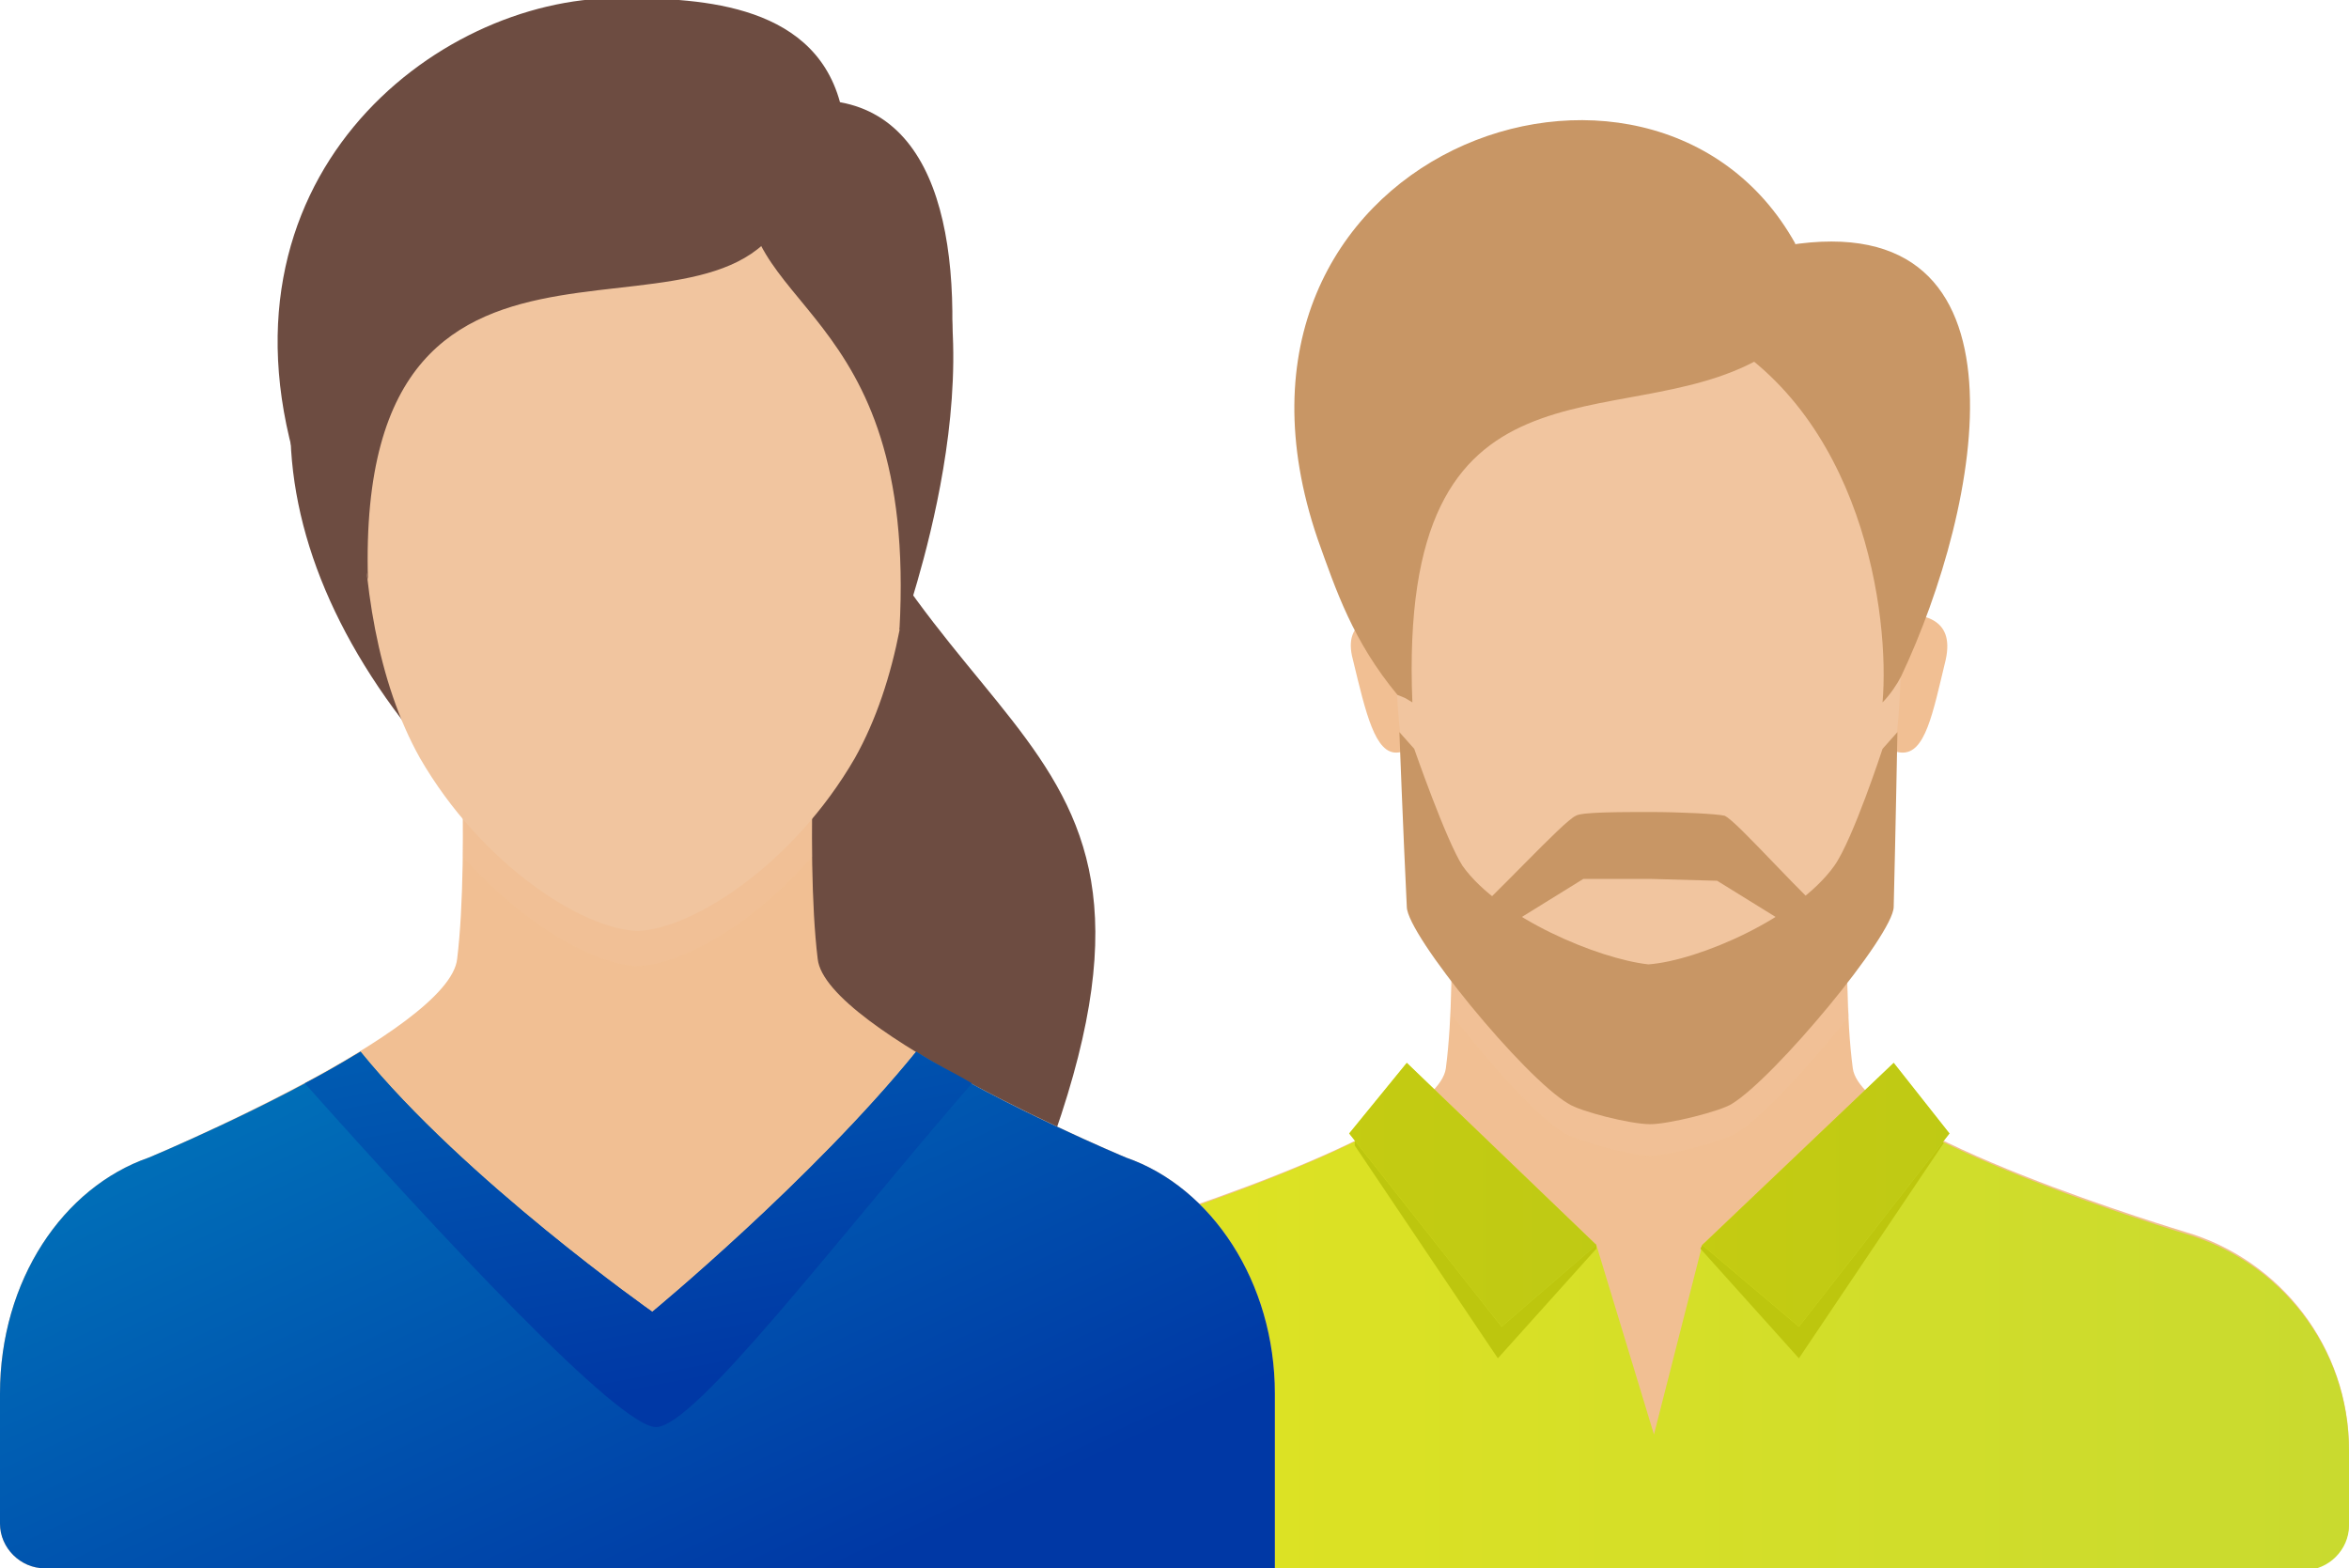
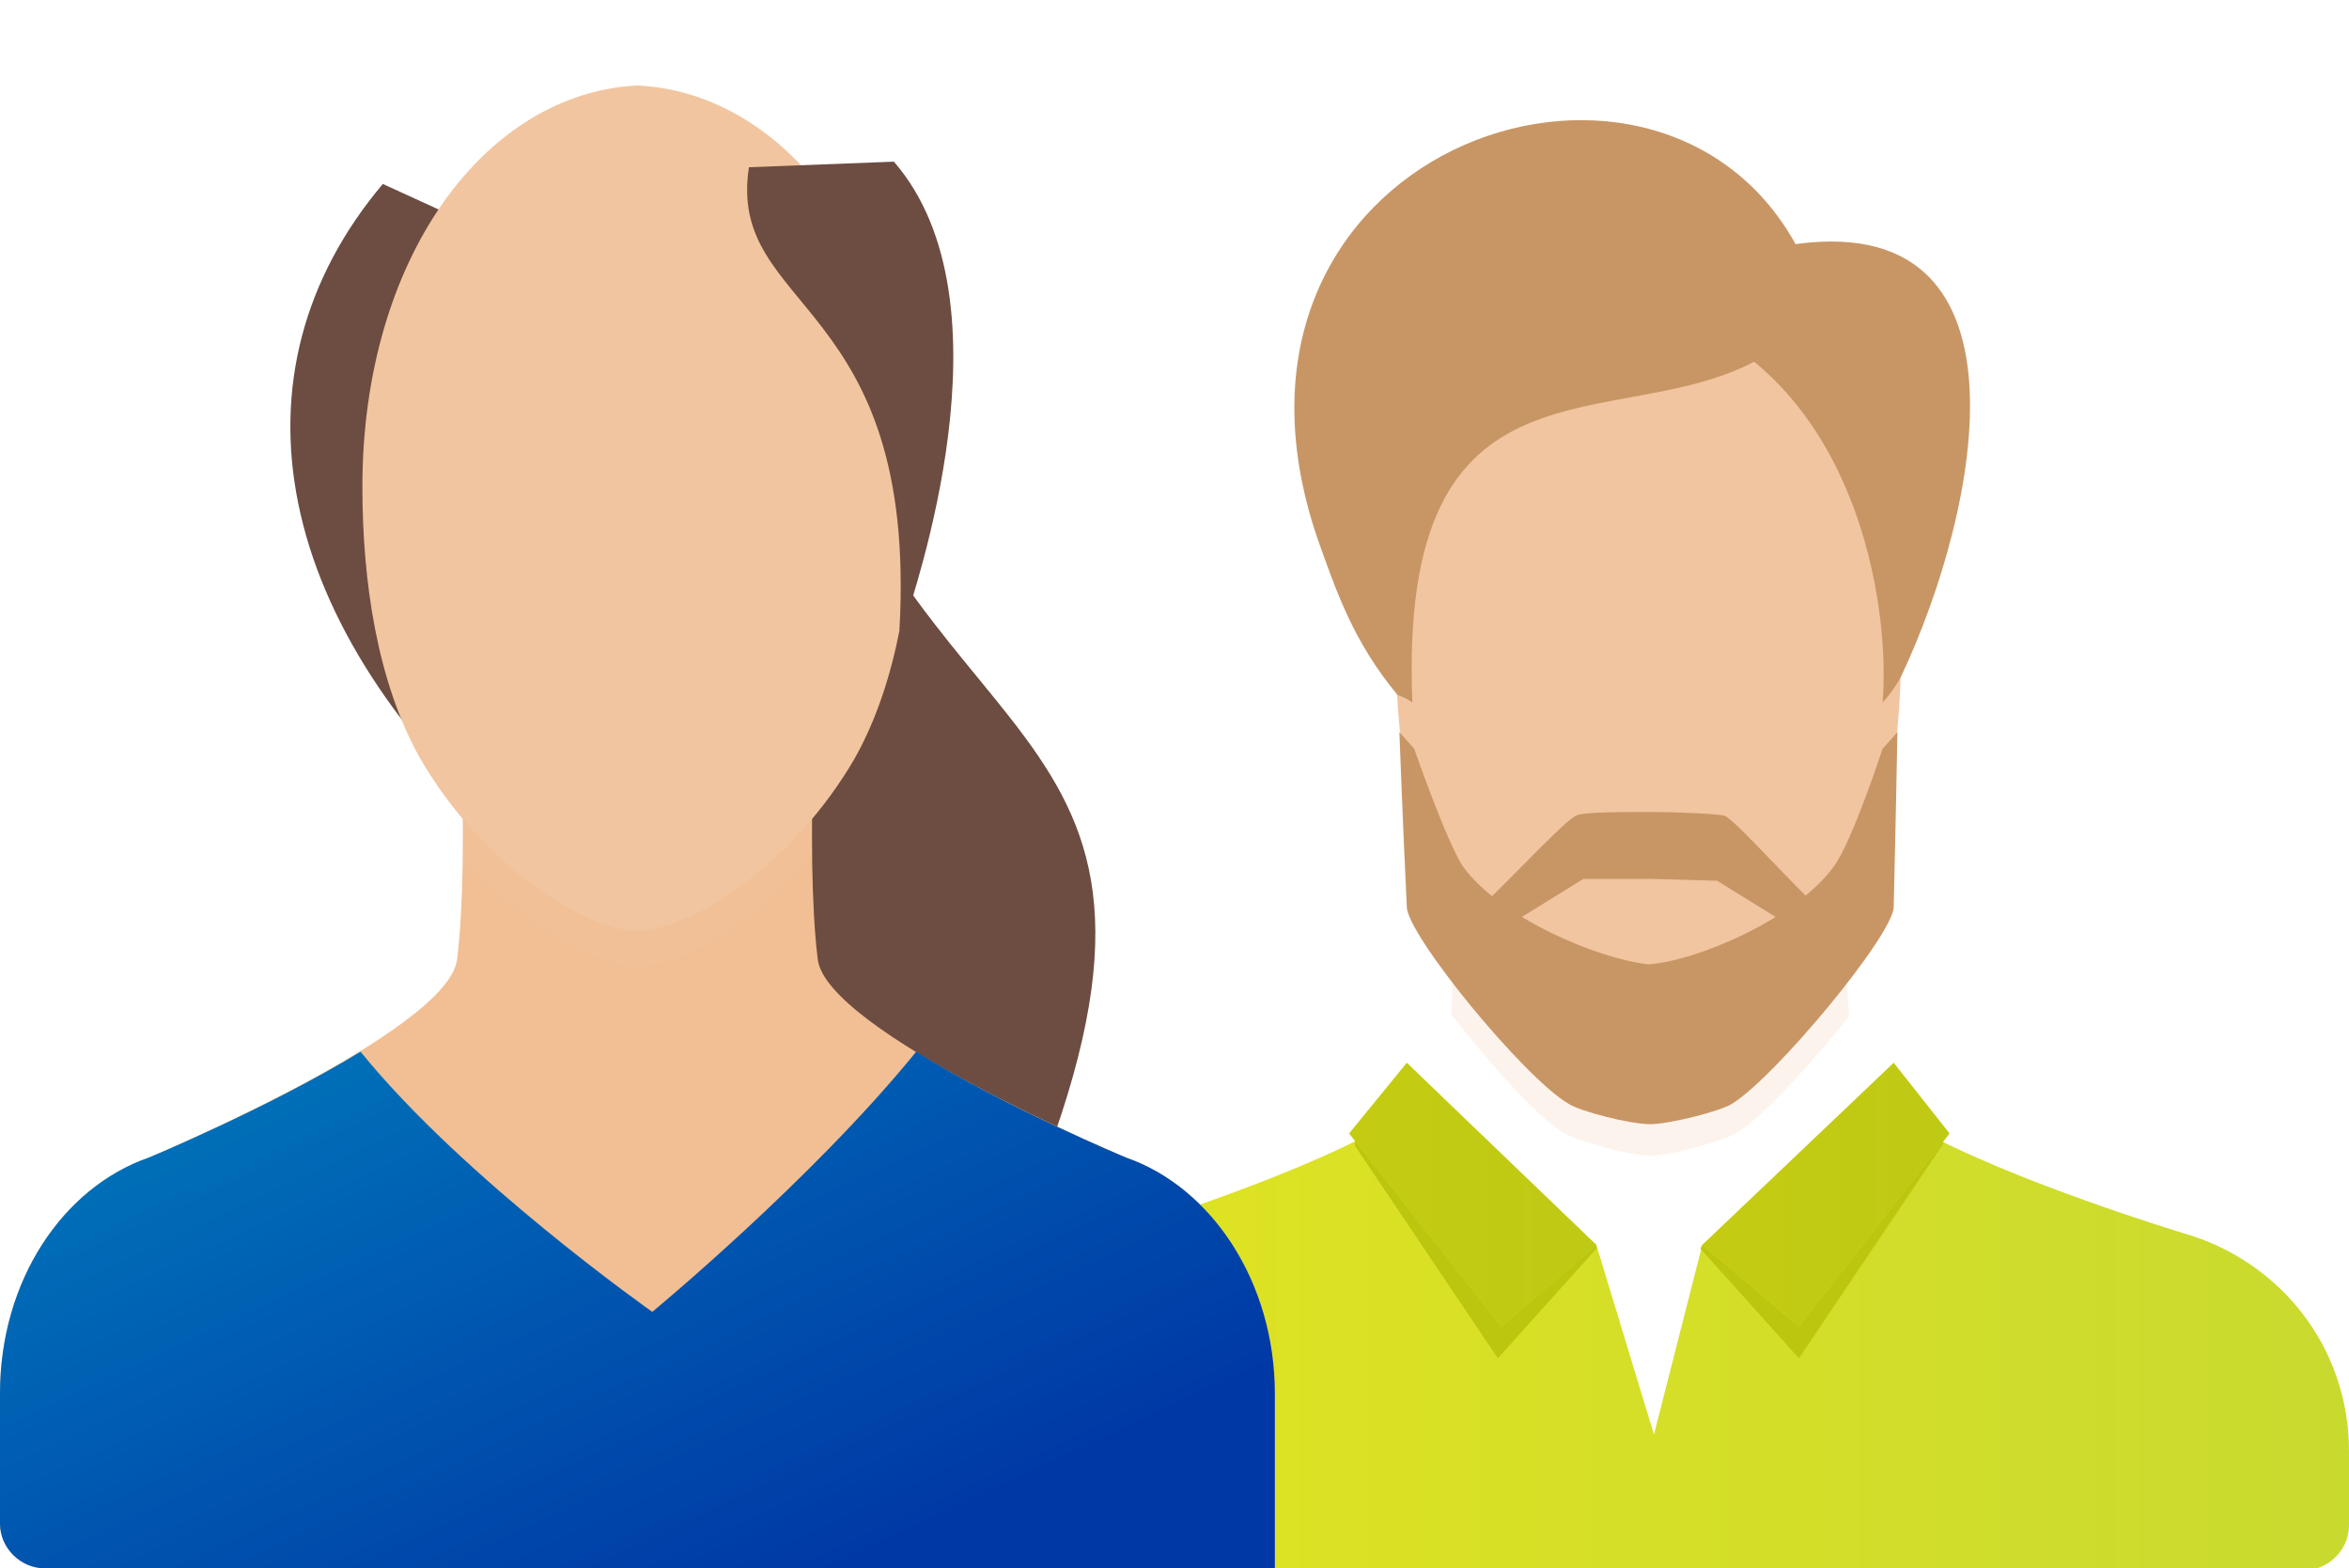
<svg xmlns="http://www.w3.org/2000/svg" xmlns:xlink="http://www.w3.org/1999/xlink" viewBox="0 0 126.4 84.4">
  <style>.st0{clip-path:url(#SVGID_2_)}.st1{clip-path:url(#SVGID_4_);fill:#f1bf93}.st3{opacity:.2;clip-path:url(#SVGID_9_)}.st7{fill:#c89665}.st7,.st8{clip-path:url(#SVGID_9_)}.st14{clip-path:url(#SVGID_25_);fill:#6d4c41}.st21{clip-path:url(#SVGID_34_);fill:#bdc60e}</style>
  <defs>
    <path id="SVGID_1_" d="M0 0h126.4v84.4H0z" />
  </defs>
  <clipPath id="SVGID_2_">
    <use xlink:href="#SVGID_1_" overflow="visible" />
  </clipPath>
  <g class="st0">
    <defs>
-       <path id="SVGID_3_" d="M0 0h126.4v84.4H0z" />
-     </defs>
+       </defs>
    <clipPath id="SVGID_4_">
      <use xlink:href="#SVGID_3_" overflow="visible" />
    </clipPath>
    <path d="M101.8 33c1.6 0 3.4.2 2.9 2.5-.7 2.9-1.1 5.1-2.4 5-1.2-.1-2.4-1.6-2.3-3.3.1-1.7.5-4.2 1.8-4.2m-24.3 4.2c.1 1.7-1 3.2-2.3 3.3-1.2.1-1.7-2.1-2.4-5-.6-2.2 1.3-2.5 2.9-2.5 1.2 0 1.7 2.5 1.8 4.2M51.1 84.4V78c0-5.6 3.7-10.2 8.8-11.7 0 0 17.4-5.2 17.9-8.8.7-5.3 0-14.4 0-14.4h21.9s-.7 9.1 0 14.4c.5 3.6 17.9 8.8 17.9 8.8 5.1 1.5 8.8 6.2 8.8 11.7v4c0 1.3-1.1 2.4-2.4 2.4H51.1z" class="st1" />
  </g>
  <g class="st0">
    <defs>
      <path id="SVGID_5_" d="M91.6 67L89 77.2 85.9 67l-11.6-6.3c-5.2 2.9-14.5 5.7-14.5 5.7-5.1 1.5-8.8 6.2-8.8 11.7v6.4h73c1.3 0 2.4-1.1 2.4-2.4v-4c0-5.6-3.7-10.2-8.8-11.7 0 0-9.3-2.8-14.5-5.7L91.6 67z" />
    </defs>
    <clipPath id="SVGID_6_">
      <use xlink:href="#SVGID_5_" overflow="visible" />
    </clipPath>
    <linearGradient id="SVGID_7_" x2="1" y1="84.422" y2="84.422" gradientUnits="userSpaceOnUse" gradientTransform="matrix(75.301 0 0 -75.301 51.123 6429.591)">
      <stop offset="0" stop-color="#e2e420" />
      <stop offset="1" stop-color="#c9da2f" />
      <stop offset="1" stop-color="#c9da2f" />
    </linearGradient>
    <path fill="url(#SVGID_7_)" d="M51.1 60.7h75.3v23.7H51.1z" clip-path="url(#SVGID_6_)" />
  </g>
  <g class="st0">
    <defs>
      <path id="SVGID_8_" d="M0 0h126.4v84.4H0z" />
    </defs>
    <clipPath id="SVGID_9_">
      <use xlink:href="#SVGID_8_" overflow="visible" />
    </clipPath>
    <g class="st3">
      <defs>
        <path id="SVGID_10_" d="M77.8 43.2h21.9v16.1H77.8z" />
      </defs>
      <clipPath id="SVGID_11_">
        <use xlink:href="#SVGID_10_" overflow="visible" />
      </clipPath>
      <path fill="#f1c59f" d="M99.7 43.2s-.4 4.9-.3 9.5c-1.5 2-3.3 4-4.8 5.1-2.2 1.6-4.3 1.4-5.9 1.5-1.5-.1-3.7.1-5.9-1.5-1.5-1.1-3.3-3.1-4.8-5.1.1-4.7-.3-9.5-.3-9.5h22z" clip-path="url(#SVGID_11_)" />
    </g>
    <path fill="#f1c59f" d="M75.1 34.6c0-2.6-.4-5.1.3-7.3 2-7.1 7.6-11.9 13.3-12.1 5.7.2 11.3 5 13.3 12.1.6 2.2.3 4.7.3 7.4 0 4.9-.6 10-2.9 13.8-1.4 2.3-3.8 5.2-5.6 6.5-1.9 1.4-3.8 1.2-5.1 1.3-1.3-.1-3.2.1-5.1-1.3-1.8-1.3-4.1-4.2-5.6-6.5-2.3-4-2.9-9.1-2.9-13.9" clip-path="url(#SVGID_9_)" />
    <g class="st3">
      <defs>
        <path id="SVGID_12_" d="M78 47h21.5v15.2H78z" />
      </defs>
      <clipPath id="SVGID_13_">
        <use xlink:href="#SVGID_12_" overflow="visible" />
      </clipPath>
      <path fill="#f1c59f" d="M78.1 54.6c2.1 2.7 4.7 5.6 6.1 6.4.7.4 3.5 1.2 4.6 1.2 1.1 0 3.9-.8 4.6-1.2 1.4-.8 4-3.7 6.1-6.3-.2-2.4-.1-5.1-.1-7.4-.1.2-.2.4-.3.5-2 2.9-7.5 5.2-10.3 5.4-2.8-.2-8.3-2.6-10.3-5.4-.2-.2-.3-.5-.5-.9.1 2.4.2 5.1.1 7.7" clip-path="url(#SVGID_13_)" />
    </g>
    <path d="M75.3 39.4l.8.9s1.7 4.9 2.6 6.3c2 2.8 7.3 5 10 5.3 2.7-.2 8-2.5 10-5.3 1-1.4 2.6-6.3 2.6-6.3l.8-.9s-.1 5.4-.2 9.4c0 1.5-6.4 9.2-8.7 10.6-.6.4-3.4 1.1-4.4 1.1-1.1 0-3.8-.7-4.4-1.1-2.4-1.4-8.7-9.1-8.7-10.6-.2-4.1-.4-9.4-.4-9.4" class="st7" />
    <path d="M84.8 43.9c.3-.2 2.4-.2 4-.2s3.6.1 4 .2c.7.3 4.3 4.5 6.6 6.4l-.7 1-6.3-3.9-3.6-.1h-3.6l-6.3 3.9-.7-1c2.2-1.9 5.9-6 6.6-6.3m9.8-27.1c0 .2.1.4.2.5l-.2-.5zM101.3 37.8c.4-.4.8-1 1-1.4 4.3-9.1 7.5-25.4-6.1-23.2.4 3-2.7 1.2-4.5 4.5 8.6 4.4 10 15.5 9.6 20.1M70.9 29c1 2.8 1.9 5.5 4.3 8.4.5.2.3.1.8.4-.8-19.6 11.1-14.2 18.7-18.5.9-3 1.9-3.1 1.9-6.2C88.9-.7 63.8 8.2 70.9 29" class="st7" />
    <g class="st8">
      <defs>
        <path id="SVGID_14_" d="M72.9 60.7h13.2v12.4H72.9z" />
      </defs>
      <clipPath id="SVGID_15_">
        <use xlink:href="#SVGID_14_" overflow="visible" />
      </clipPath>
      <path fill="#bdc60e" d="M85.9 67l-11.6-6.3c-.5.3-1 .5-1.5.8l7.8 11.6 5.3-5.9V67z" clip-path="url(#SVGID_15_)" />
    </g>
    <g class="st8">
      <defs>
        <path id="SVGID_16_" d="M91.5 60.7h13.1v12.4H91.5z" />
      </defs>
      <clipPath id="SVGID_17_">
        <use xlink:href="#SVGID_16_" overflow="visible" />
      </clipPath>
      <path fill="#bdc60e" d="M91.6 67l-.1.2 5.3 5.9 7.8-11.6c-.5-.3-1-.5-1.5-.8L91.6 67z" clip-path="url(#SVGID_17_)" />
    </g>
  </g>
  <g class="st0">
    <defs>
      <path id="SVGID_18_" d="M72.6 61l8.2 10.4 5.1-4.4-10.2-9.8z" />
    </defs>
    <clipPath id="SVGID_19_">
      <use xlink:href="#SVGID_18_" overflow="visible" />
    </clipPath>
    <linearGradient id="SVGID_20_" x2="1" y1="84.422" y2="84.422" gradientUnits="userSpaceOnUse" gradientTransform="matrix(13.351 0 0 -13.351 72.597 1191.395)">
      <stop offset="0" stop-color="#e2e420" />
      <stop offset="1" stop-color="#c9da2f" />
      <stop offset="1" stop-color="#c9da2f" />
    </linearGradient>
    <path fill="url(#SVGID_20_)" d="M72.6 57.2H86v14.2H72.6z" clip-path="url(#SVGID_19_)" />
  </g>
  <g class="st0">
    <defs>
      <path id="SVGID_21_" d="M91.6 67l5.2 4.4 8.1-10.4-3-3.8z" />
    </defs>
    <clipPath id="SVGID_22_">
      <use xlink:href="#SVGID_21_" overflow="visible" />
    </clipPath>
    <linearGradient id="SVGID_23_" x2="1" y1="84.422" y2="84.422" gradientUnits="userSpaceOnUse" gradientTransform="matrix(13.351 0 0 -13.351 91.598 1191.395)">
      <stop offset="0" stop-color="#e2e420" />
      <stop offset="1" stop-color="#c9da2f" />
      <stop offset="1" stop-color="#c9da2f" />
    </linearGradient>
    <path fill="url(#SVGID_23_)" d="M91.6 57.2H105v14.2H91.6z" clip-path="url(#SVGID_22_)" />
  </g>
  <g class="st0">
    <defs>
      <path id="SVGID_24_" d="M0 0h126.4v84.4H0z" />
    </defs>
    <clipPath id="SVGID_25_">
      <use xlink:href="#SVGID_24_" overflow="visible" />
    </clipPath>
-     <path fill="#5e4943" d="M64.1 65c-.7.3-1.4.5-2 .7v18.8h2V65z" clip-path="url(#SVGID_25_)" />
    <path d="M20.6 9.9c-8.6 10.2-6 23.8 7.4 35.6 6.6 3.7 6.3-17.7 9.6-18.3-3.9-12.2-1.2 8.8 8.8-5.5L20.6 9.9zM44.2 23.3c8.2 19.6 23.6 16.3 8.1 48.2-10.2 20.9-20.5 3.7-20.5 3.7L34.7 8l9.5 15.3z" class="st14" />
    <path fill="#f1bf93" d="M68.6 84.4V75c0-6-3.4-11.1-8-12.7 0 0-16.2-6.8-16.6-10.7-.7-5.7 0-17.2 0-17.2H24.6s.7 11.5 0 17.2C24.2 55.5 8 62.3 8 62.3 3.4 63.9 0 68.9 0 75v7c0 1.3 1.1 2.4 2.4 2.4h66.2z" clip-path="url(#SVGID_25_)" />
    <g opacity=".2" clip-path="url(#SVGID_25_)">
      <defs>
        <path id="SVGID_26_" d="M24.6 36.7h19.3V52H24.6z" />
      </defs>
      <clipPath id="SVGID_27_">
        <use xlink:href="#SVGID_26_" overflow="visible" />
      </clipPath>
      <path fill="#f1c59f" d="M24.9 46.1c3.2 3.6 7 5.8 9.4 5.9 2.4-.1 6.2-2.2 9.4-5.9 0-4.8.3-9.5.3-9.5H24.6c0 .1.3 4.7.3 9.5" clip-path="url(#SVGID_27_)" />
    </g>
    <path fill="#f1c59f" d="M49.1 26.2c0-12.3-6.6-21.2-14.8-21.6-8.2.4-14.8 9.3-14.8 21.6 0 5.1.8 10.5 3.1 14.6 3.3 5.7 8.7 9.2 11.7 9.3 3-.1 8.4-3.6 11.7-9.3 2.3-4.1 3.1-9.5 3.1-14.6" clip-path="url(#SVGID_25_)" />
-     <path d="M50.7 23.8c1.3-8.5.6-17.2-5.5-18.3-1.5-5.5-8-5.6-12-5.6-9.8 0-22.3 9.8-17 25.9.8 1 2.7.8 3.6 5.4-.7-23.7 20.5-10 23-21.2 3 3.2 3.5 6.1 7.9 13.8" class="st14" />
    <path d="M48.1 8.7c6.6 7.6 1 23.3.6 24.8-.2.4-.2.3-.3.4 1-17.9-9.3-17.1-8.1-24.9l7.8-.3z" class="st14" />
  </g>
  <g class="st0">
    <defs>
      <path id="SVGID_28_" d="M35.1 70.6s-10.1-7.1-15.7-14C14.5 59.6 8 62.3 8 62.3 3.4 63.9 0 68.9 0 75v7c0 1.3 1.1 2.4 2.4 2.4h66.2V75c0-6-3.4-11.1-8-12.7 0 0-6.5-2.7-11.3-5.7-5.6 6.9-14.2 14-14.2 14" />
    </defs>
    <clipPath id="SVGID_29_">
      <use xlink:href="#SVGID_28_" overflow="visible" />
    </clipPath>
    <linearGradient id="SVGID_30_" x2="1" y1="84.493" y2="84.493" gradientUnits="userSpaceOnUse" gradientTransform="scale(39.047 -39.047) rotate(-64.769 -67.322 41.08)">
      <stop offset="0" stop-color="#0072b9" />
      <stop offset="0" stop-color="#0072b9" />
      <stop offset="1" stop-color="#0038a5" />
    </linearGradient>
    <path fill="url(#SVGID_30_)" d="M56.1 30.1l23.2 49.3-66.8 31.5-23.2-49.3z" clip-path="url(#SVGID_29_)" />
  </g>
  <g class="st0">
    <defs>
      <path id="SVGID_31_" d="M0 0h126.4v84.4H0z" />
    </defs>
    <clipPath id="SVGID_32_">
      <use xlink:href="#SVGID_31_" overflow="visible" />
    </clipPath>
    <g opacity=".8" clip-path="url(#SVGID_32_)">
      <defs>
        <path id="SVGID_33_" d="M72.6 57.2H105v14.2H72.6z" />
      </defs>
      <clipPath id="SVGID_34_">
        <use xlink:href="#SVGID_33_" overflow="visible" />
      </clipPath>
      <path d="M75.7 57.2L85.9 67l-5.1 4.4L72.6 61zm26.2 0L91.6 67l5.2 4.4 8.1-10.4z" class="st21" />
    </g>
  </g>
  <g class="st0">
    <defs>
-       <path id="SVGID_35_" d="M35.1 70.6s-10.1-7.1-15.7-14c-1 .6-2 1.2-3 1.7 7.4 8.3 16.9 18.5 18.9 18.5 2.1 0 9.8-10.2 17-18.5-1-.6-2.1-1.1-3-1.7-5.6 6.9-14.2 14-14.2 14" />
-     </defs>
+       </defs>
    <clipPath id="SVGID_36_">
      <use xlink:href="#SVGID_35_" overflow="visible" />
    </clipPath>
    <linearGradient id="SVGID_37_" x2="1" y1="84.376" y2="84.376" gradientUnits="userSpaceOnUse" gradientTransform="scale(34.33 -34.33) rotate(-79.238 -51.255 41.073)">
      <stop offset="0" stop-color="#0072b9" />
      <stop offset="0" stop-color="#0072b9" />
      <stop offset="1" stop-color="#0038a5" />
    </linearGradient>
    <path fill="url(#SVGID_37_)" d="M51 50l5 26.1-38.4 7.3-5-26.1z" clip-path="url(#SVGID_36_)" />
  </g>
</svg>